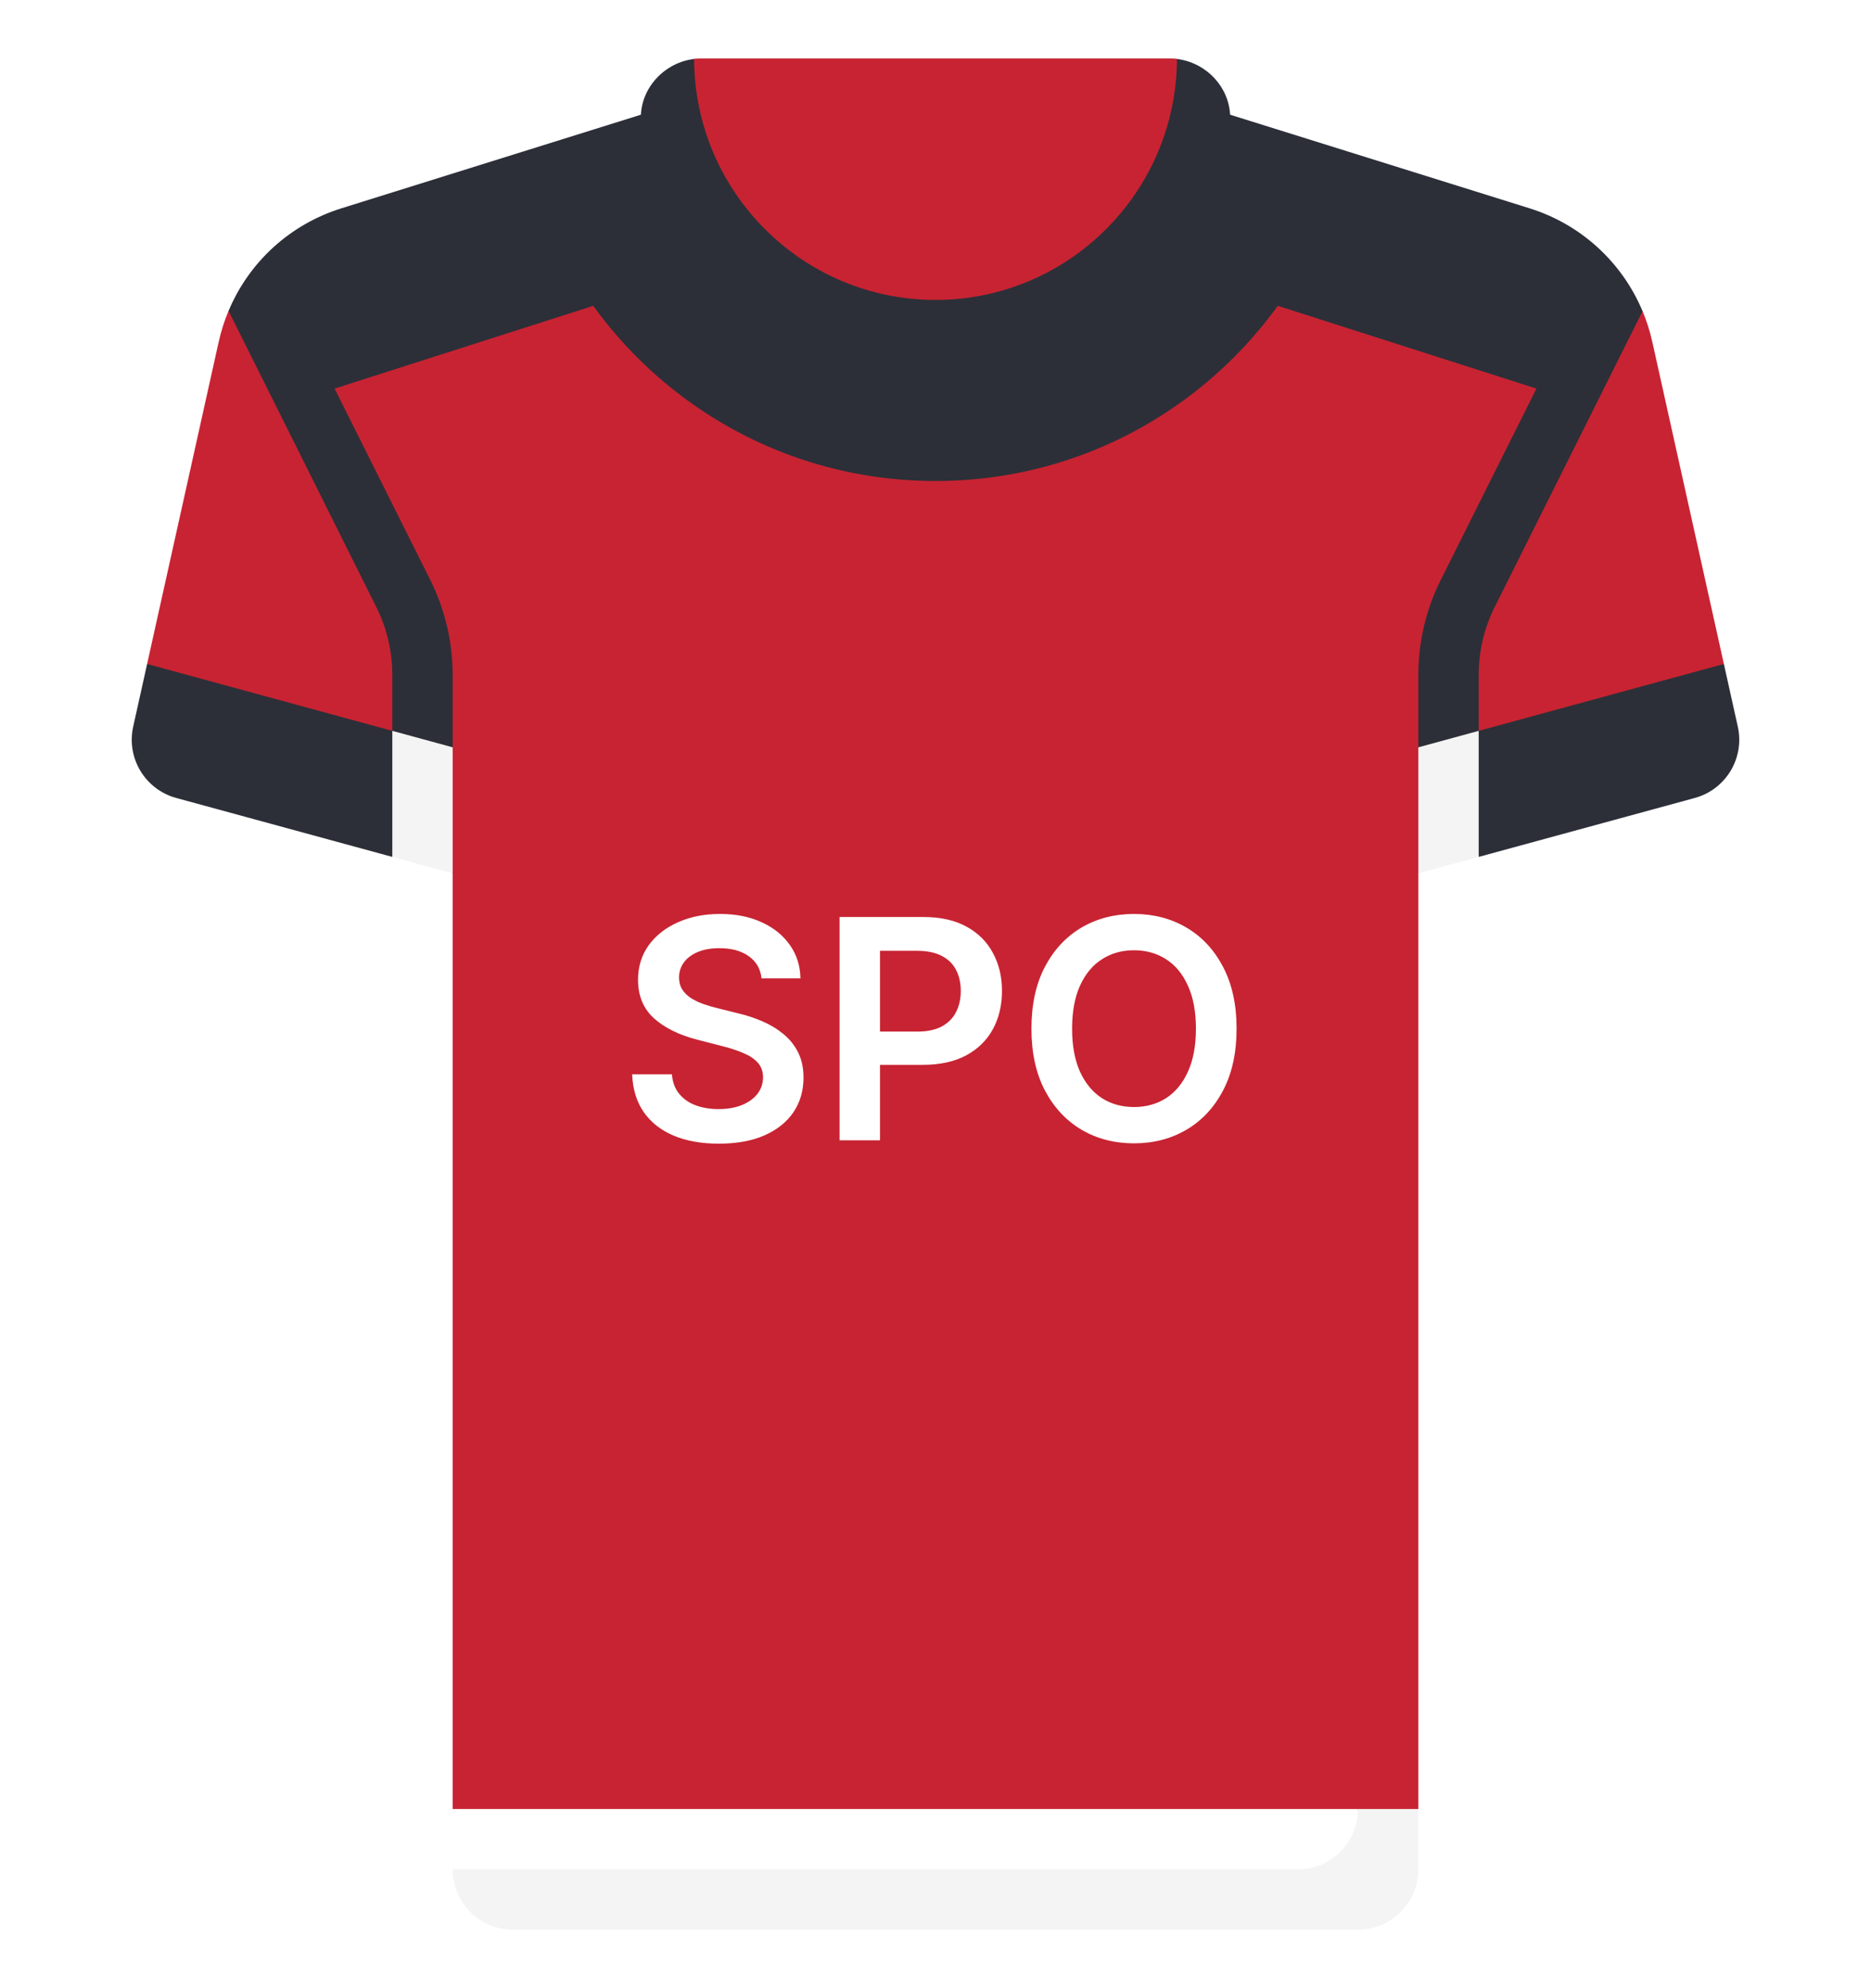
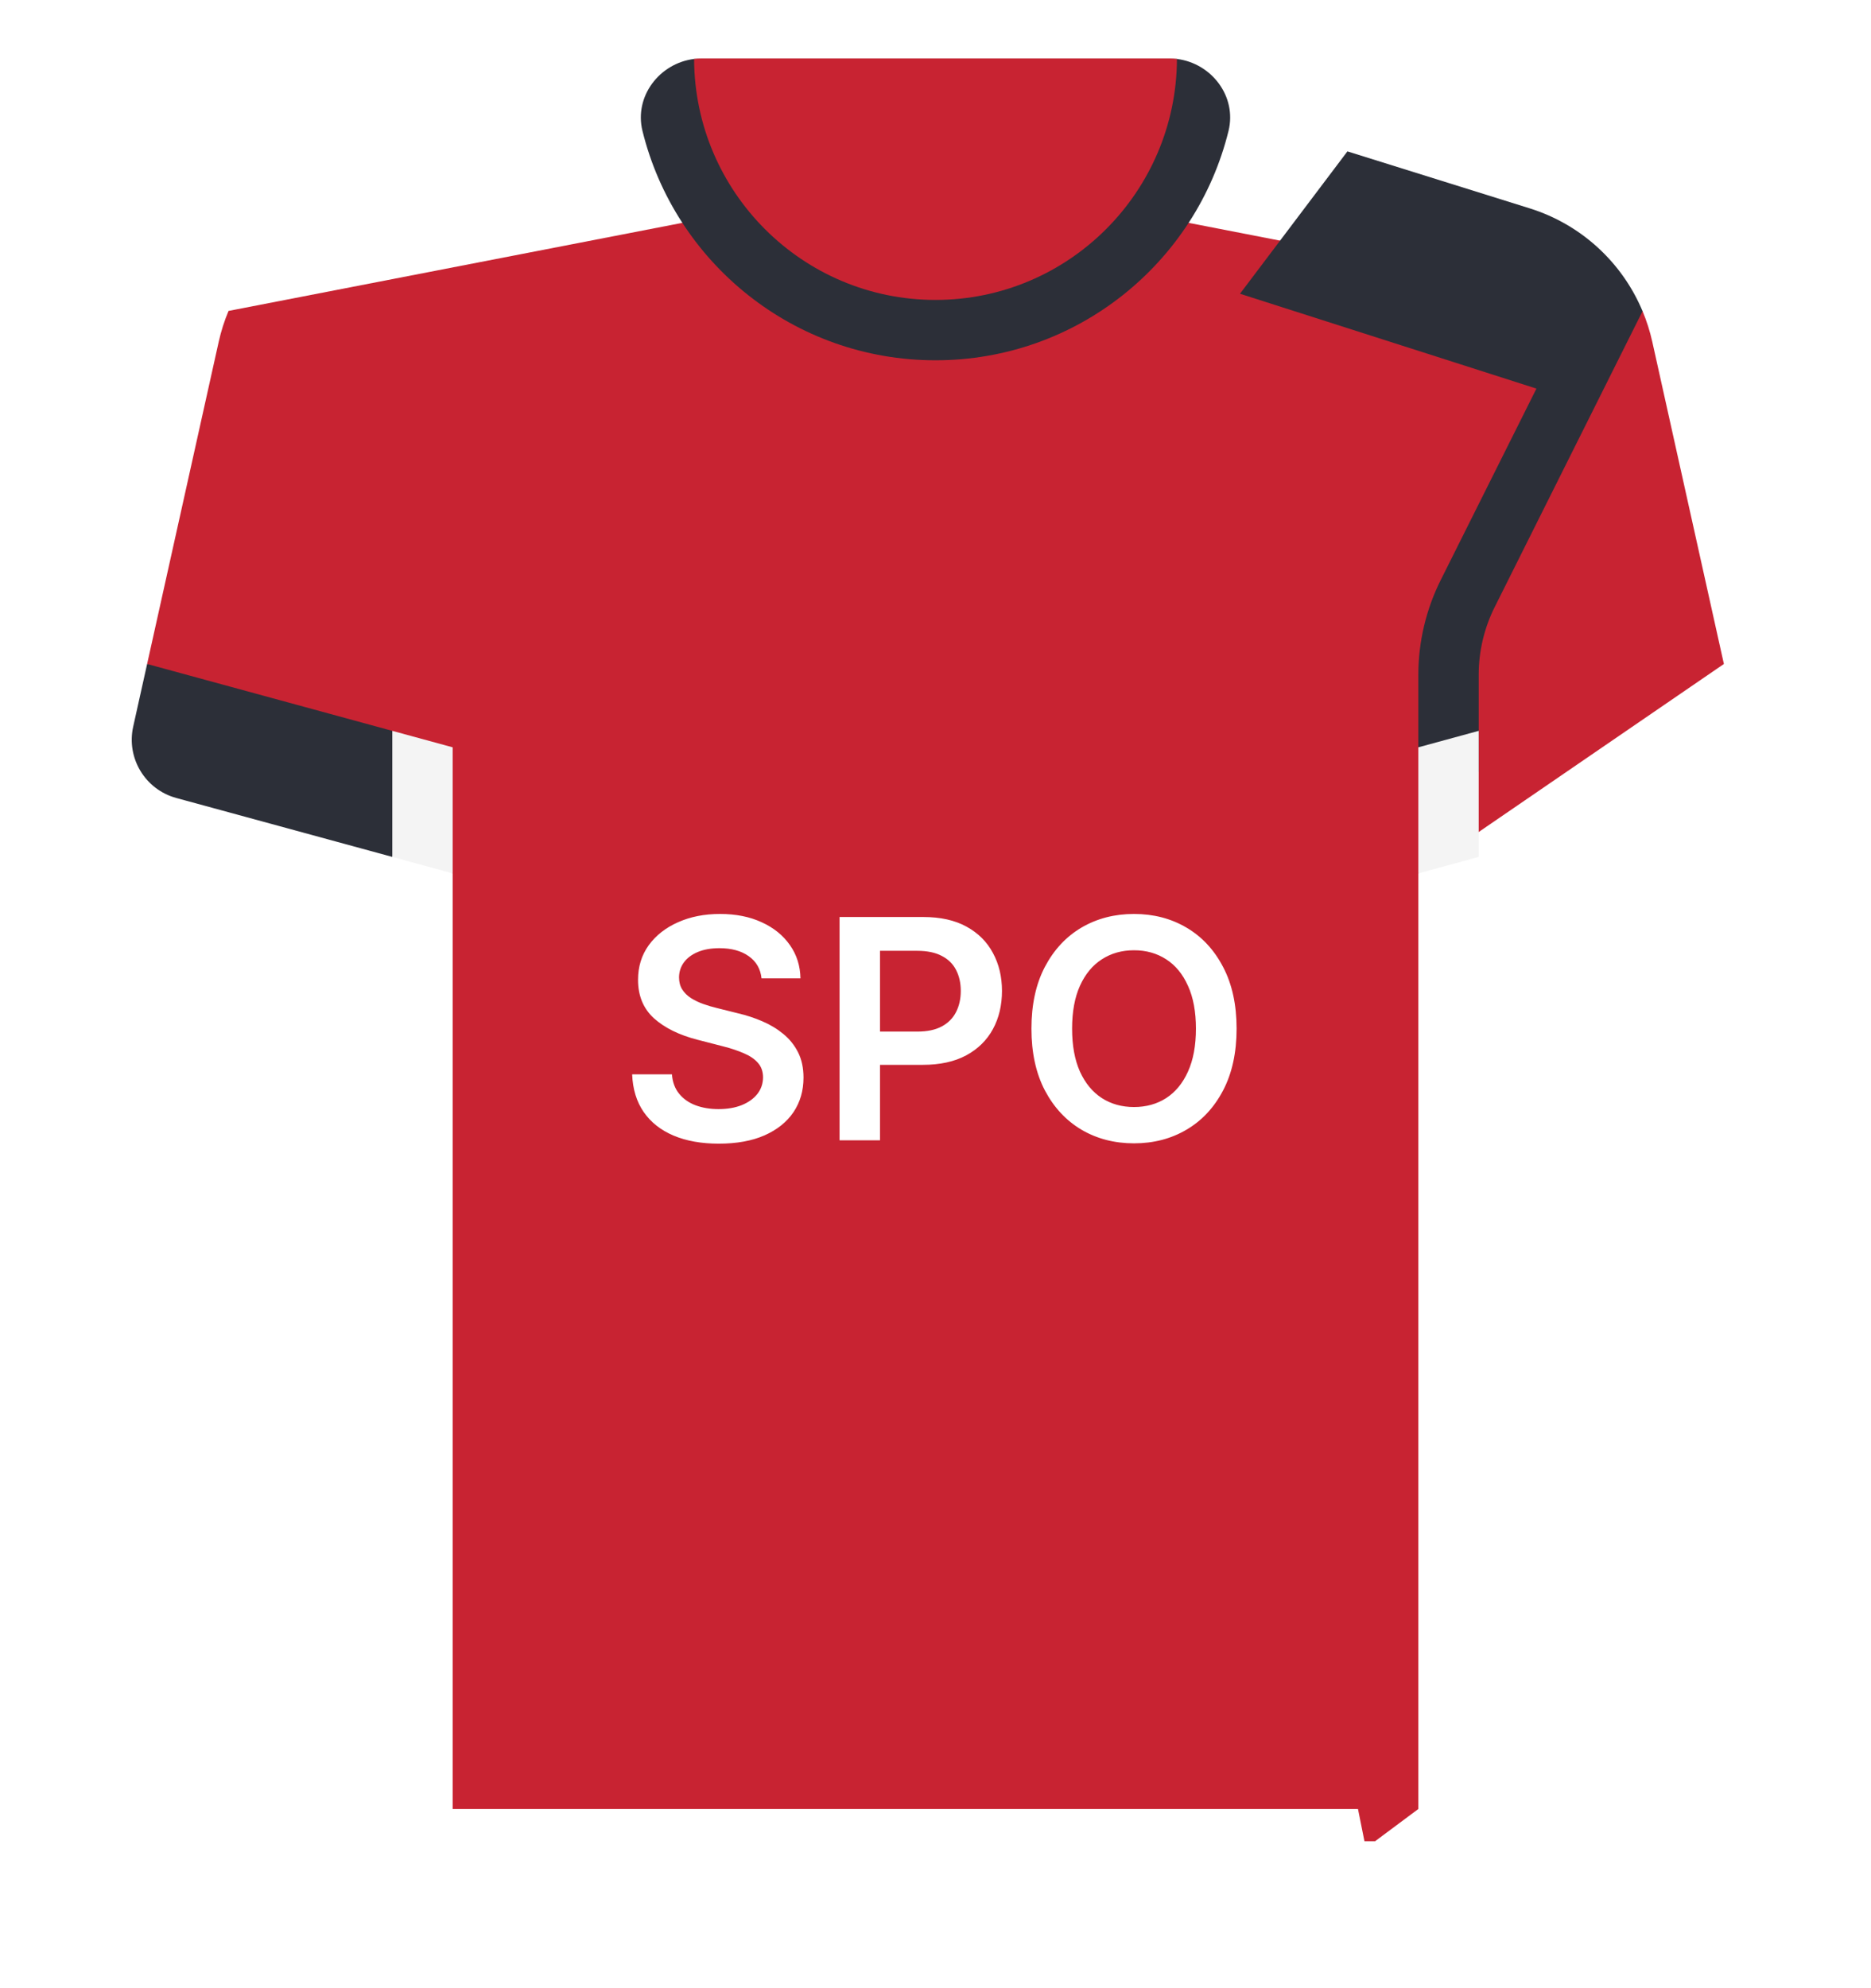
<svg xmlns="http://www.w3.org/2000/svg" width="512" height="544" viewBox="0 0 512 544" fill="none">
  <g filter="url(#filter0_d_127_3439)">
    <path d="M452.156 93.54C451.51 90.635 450.613 87.826 449.486 85.136L313.806 58.748H198.194L62.542 85.071C61.402 87.78 60.495 90.612 59.845 93.54L40.259 181.675L123.872 238.968V494.968L134.567 503.779H376.304L388.13 494.968V238.968L471.743 181.675L452.156 93.54Z" fill="#C82332" />
    <path d="M388.129 184.602V204.479L404.645 211.22V184.602C404.645 178.223 406.153 171.84 409.008 166.134L449.486 85.137C443.898 71.782 432.665 61.402 418.567 56.997L368.72 41.42L339.324 80.374L420.445 106.326L394.234 158.748C390.242 166.731 388.129 175.67 388.129 184.602Z" fill="#2C2F38" />
-     <path d="M123.871 184.601V204.478L107.355 209.698V184.601C107.355 178.222 105.847 171.839 102.992 166.133L62.542 85.071C68.13 71.716 79.336 61.401 93.434 56.995L143.281 41.418L172.677 80.372L91.555 106.324L117.766 158.746C121.758 166.73 123.871 175.669 123.871 184.601Z" fill="#2C2F38" />
-     <path d="M313.806 24.258H198.194L143.281 41.418C154.875 93.025 200.893 131.613 256 131.613C311.107 131.613 357.126 93.025 368.719 41.418L313.806 24.258Z" fill="#2C2F38" />
    <path d="M322.073 16.129L189.94 16.127C180.496 17.292 173.48 26.355 175.814 35.827C184.693 71.86 217.226 98.582 255.999 98.582C294.772 98.582 327.305 71.86 336.185 35.827C338.519 26.359 331.51 17.3 322.073 16.129Z" fill="#2C2F38" />
-     <path d="M404.645 234.464L463.774 218.338C472.28 216.018 477.464 207.427 475.551 198.821L471.741 181.676L404.645 199.975L397.153 218.17L404.645 234.464Z" fill="#2C2F38" />
    <path d="M107.355 234.464L48.226 218.338C39.72 216.018 34.536 207.427 36.449 198.821L40.259 181.676L107.355 199.975L114.801 219.039L107.355 234.464Z" fill="#2C2F38" />
    <path d="M404.645 199.973L388.129 204.478V238.968L404.645 234.463V199.973Z" fill="#F4F4F4" />
    <path d="M107.355 234.463L123.871 238.968V204.478L107.355 199.973V234.463Z" fill="#F4F4F4" />
    <path d="M320.004 16H191.996C191.291 16 190.622 16.041 189.94 16.126C190.069 52.504 219.592 82.064 255.999 82.064C292.406 82.064 321.943 52.505 322.071 16.127C321.391 16.042 320.708 16 320.004 16Z" fill="#C82332" />
    <path d="M123.871 494.969V511.485L134.783 520.504H376.737L371.613 494.969H123.871Z" fill="white" />
-     <path d="M140.387 528.001H371.613C380.735 528.001 388.129 520.606 388.129 511.485V494.969H371.613C371.613 504.091 364.218 511.485 355.097 511.485H123.871C123.871 520.606 131.266 528.001 140.387 528.001Z" fill="#F4F4F4" />
    <path d="M208.396 267.703C208.117 265.098 206.944 263.07 204.876 261.618C202.828 260.166 200.163 259.44 196.882 259.44C194.575 259.44 192.596 259.788 190.945 260.484C189.295 261.18 188.032 262.125 187.157 263.318C186.282 264.511 185.835 265.874 185.815 267.405C185.815 268.678 186.103 269.781 186.68 270.716C187.276 271.651 188.082 272.446 189.096 273.102C190.11 273.739 191.234 274.276 192.467 274.713C193.7 275.151 194.943 275.518 196.195 275.817L201.923 277.249C204.23 277.786 206.447 278.511 208.575 279.426C210.722 280.341 212.642 281.494 214.332 282.886C216.042 284.278 217.394 285.959 218.389 287.928C219.383 289.896 219.88 292.203 219.88 294.848C219.88 298.428 218.965 301.58 217.136 304.304C215.306 307.009 212.661 309.126 209.201 310.658C205.761 312.169 201.595 312.925 196.703 312.925C191.95 312.925 187.823 312.189 184.323 310.717C180.843 309.246 178.119 307.098 176.15 304.274C174.201 301.45 173.147 298.01 172.988 293.953H183.876C184.035 296.081 184.691 297.851 185.845 299.263C186.998 300.675 188.499 301.729 190.349 302.425C192.218 303.121 194.306 303.469 196.613 303.469C199.019 303.469 201.127 303.111 202.937 302.395C204.767 301.659 206.198 300.645 207.232 299.352C208.267 298.04 208.794 296.509 208.813 294.759C208.794 293.168 208.326 291.855 207.411 290.821C206.497 289.767 205.214 288.892 203.563 288.196C201.933 287.48 200.024 286.844 197.836 286.287L190.886 284.497C185.855 283.205 181.877 281.246 178.954 278.621C176.051 275.976 174.599 272.466 174.599 268.091C174.599 264.491 175.573 261.339 177.522 258.635C179.491 255.93 182.166 253.832 185.546 252.341C188.927 250.83 192.755 250.074 197.031 250.074C201.366 250.074 205.164 250.83 208.426 252.341C211.707 253.832 214.282 255.911 216.151 258.575C218.021 261.22 218.985 264.263 219.045 267.703H208.396ZM229.746 312V250.909H252.655C257.349 250.909 261.286 251.784 264.468 253.534C267.67 255.284 270.086 257.69 271.716 260.753C273.367 263.795 274.192 267.256 274.192 271.134C274.192 275.051 273.367 278.531 271.716 281.574C270.066 284.616 267.63 287.013 264.408 288.763C261.187 290.493 257.219 291.358 252.506 291.358H237.323V282.26H251.015C253.759 282.26 256.006 281.783 257.756 280.828C259.506 279.874 260.799 278.561 261.634 276.891C262.489 275.22 262.917 273.301 262.917 271.134C262.917 268.966 262.489 267.057 261.634 265.406C260.799 263.756 259.496 262.473 257.726 261.558C255.976 260.624 253.719 260.156 250.955 260.156H240.813V312H229.746ZM338.393 281.455C338.393 288.037 337.16 293.675 334.694 298.368C332.248 303.041 328.907 306.621 324.671 309.107C320.455 311.592 315.673 312.835 310.323 312.835C304.974 312.835 300.181 311.592 295.945 309.107C291.73 306.601 288.389 303.011 285.923 298.338C283.477 293.645 282.254 288.017 282.254 281.455C282.254 274.872 283.477 269.244 285.923 264.571C288.389 259.878 291.73 256.288 295.945 253.803C300.181 251.317 304.974 250.074 310.323 250.074C315.673 250.074 320.455 251.317 324.671 253.803C328.907 256.288 332.248 259.878 334.694 264.571C337.16 269.244 338.393 274.872 338.393 281.455ZM327.267 281.455C327.267 276.821 326.541 272.913 325.089 269.732C323.657 266.53 321.669 264.114 319.123 262.483C316.578 260.832 313.644 260.007 310.323 260.007C307.002 260.007 304.069 260.832 301.524 262.483C298.978 264.114 296.98 266.53 295.528 269.732C294.096 272.913 293.38 276.821 293.38 281.455C293.38 286.088 294.096 290.006 295.528 293.207C296.98 296.389 298.978 298.805 301.524 300.456C304.069 302.087 307.002 302.902 310.323 302.902C313.644 302.902 316.578 302.087 319.123 300.456C321.669 298.805 323.657 296.389 325.089 293.207C326.541 290.006 327.267 286.088 327.267 281.455Z" fill="white" />
  </g>
  <defs>
    <filter id="filter0_d_127_3439" x="20.053" y="0" width="471.896" height="544" filterUnits="userSpaceOnUse" color-interpolation-filters="sRGB">
      <feFlood flood-opacity="0" result="BackgroundImageFix" />
      <feColorMatrix in="SourceAlpha" type="matrix" values="0 0 0 0 0 0 0 0 0 0 0 0 0 0 0 0 0 0 127 0" result="hardAlpha" />
      <feOffset />
      <feGaussianBlur stdDeviation="8" />
      <feComposite in2="hardAlpha" operator="out" />
      <feColorMatrix type="matrix" values="0 0 0 0 0 0 0 0 0 0 0 0 0 0 0 0 0 0 0.25 0" />
      <feBlend mode="normal" in2="BackgroundImageFix" result="effect1_dropShadow_127_3439" />
      <feBlend mode="normal" in="SourceGraphic" in2="effect1_dropShadow_127_3439" result="shape" />
    </filter>
  </defs>
</svg>